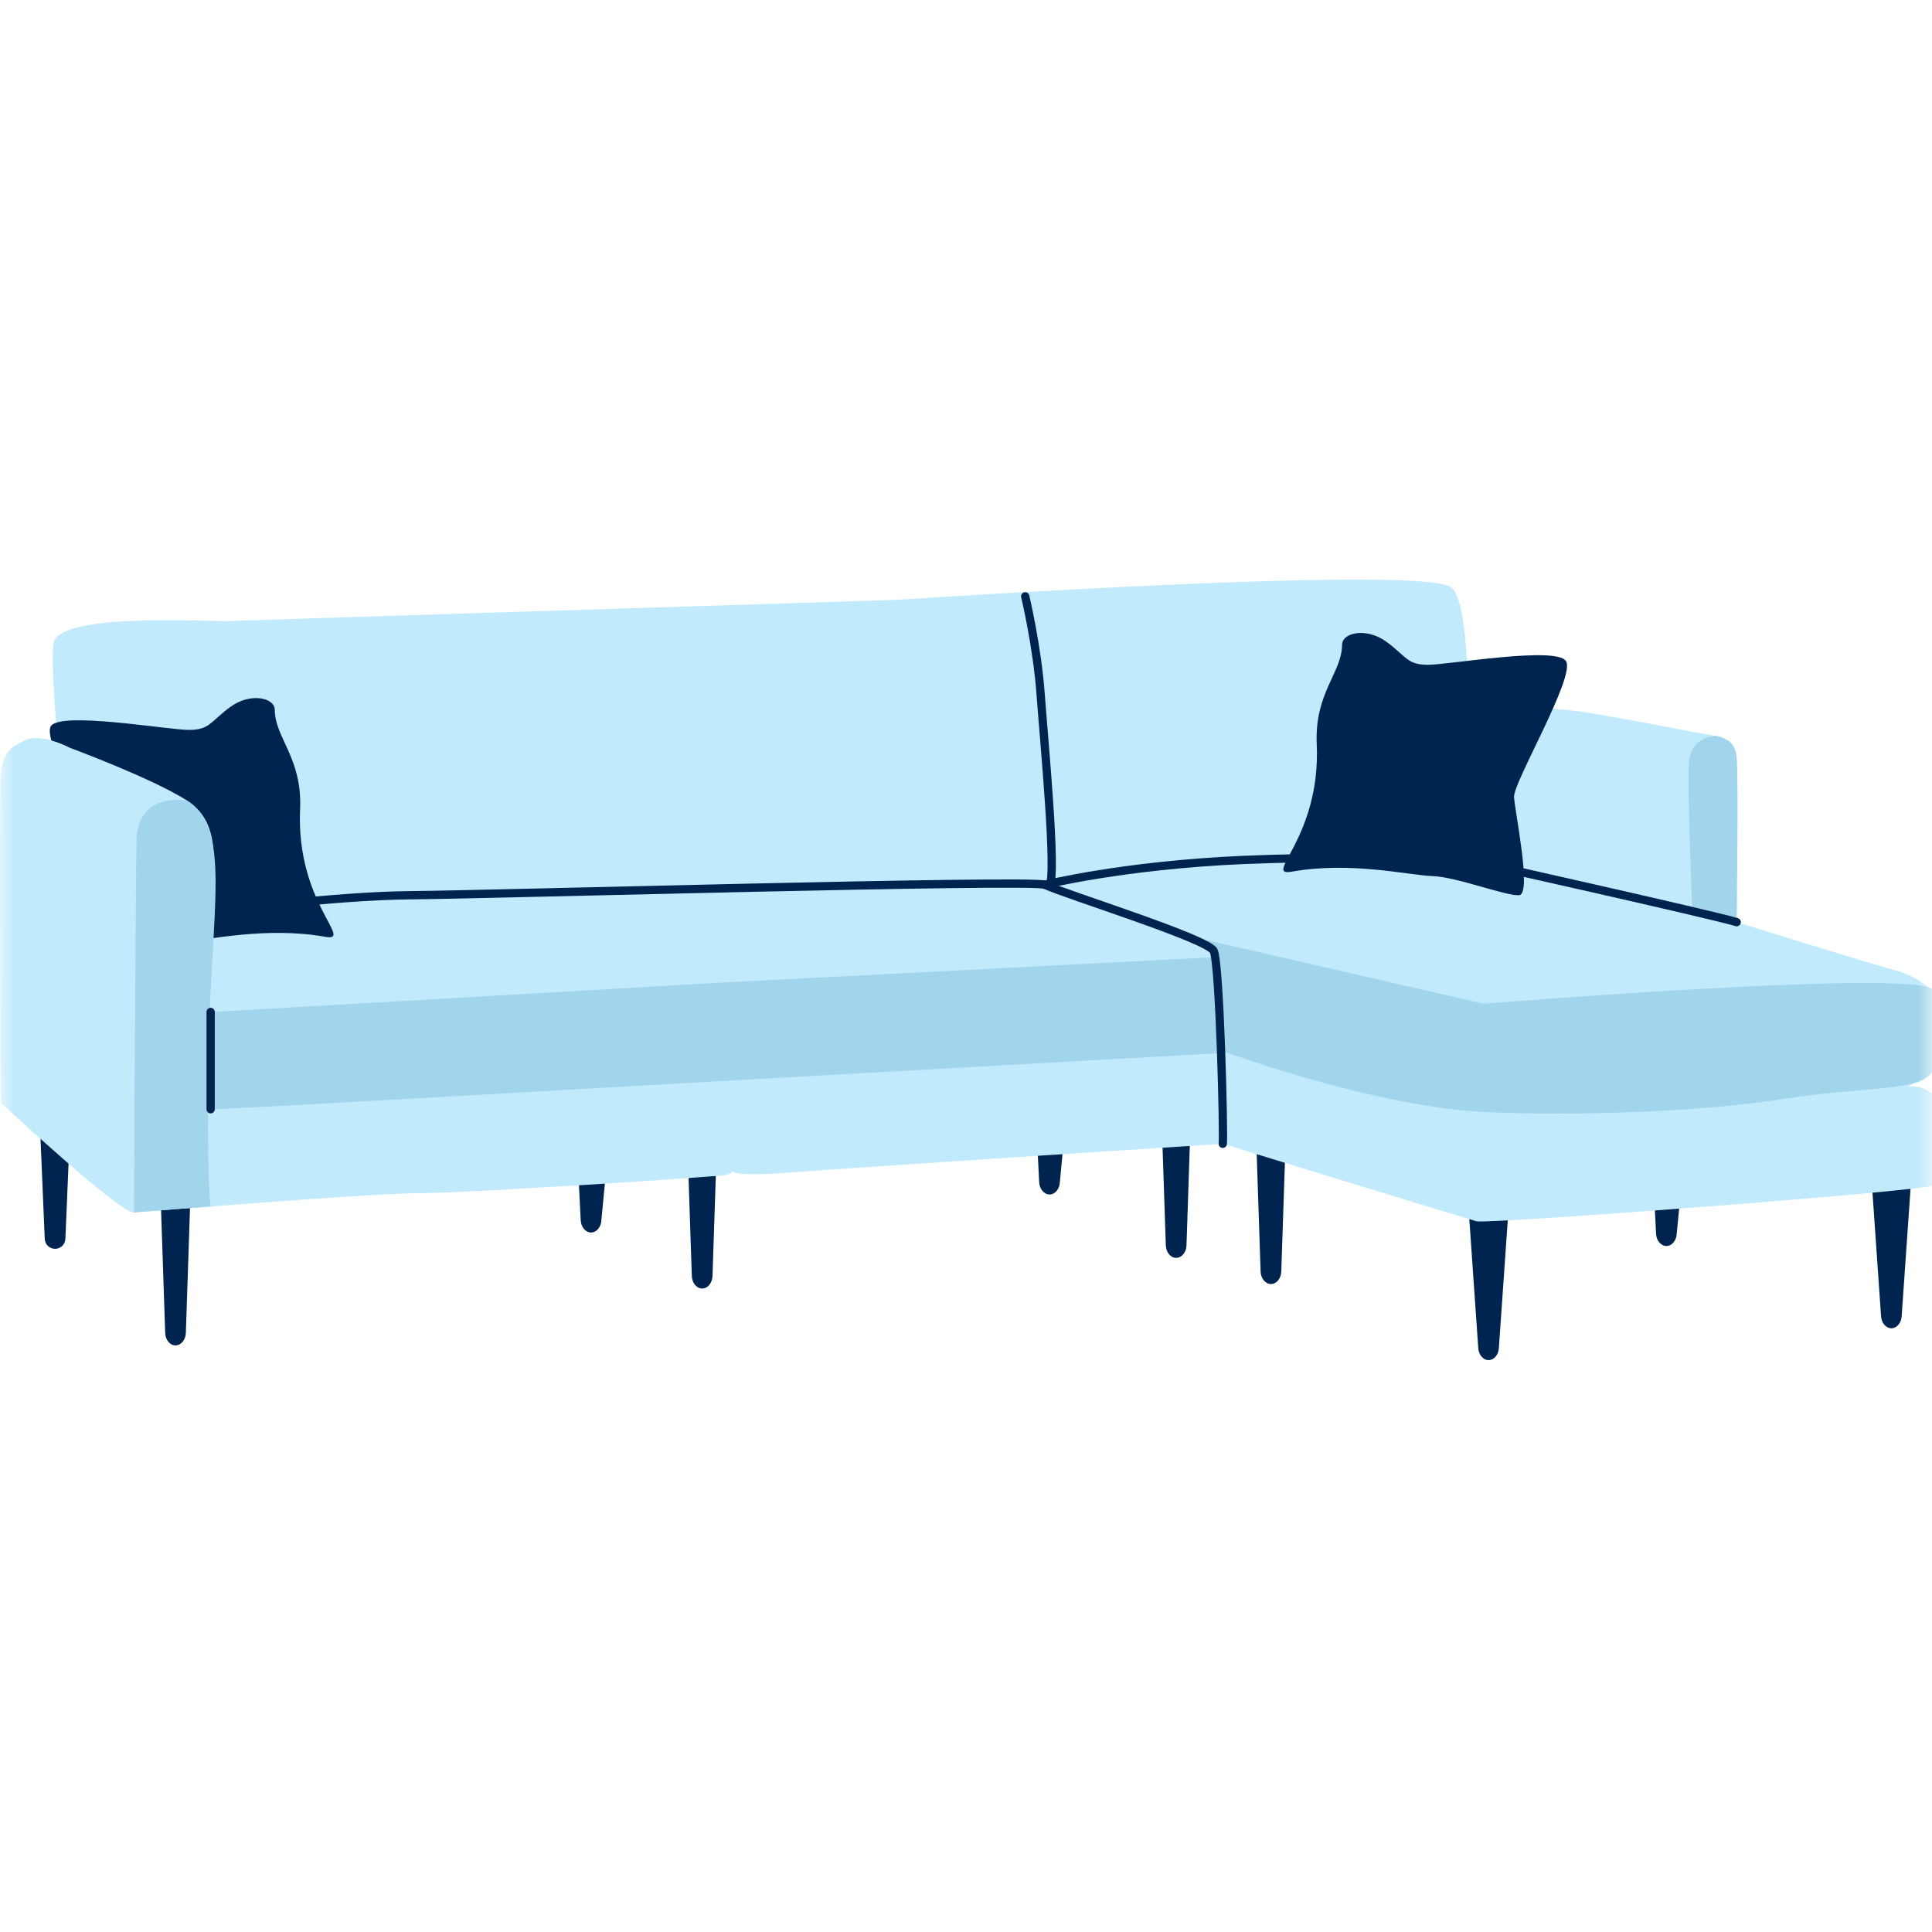
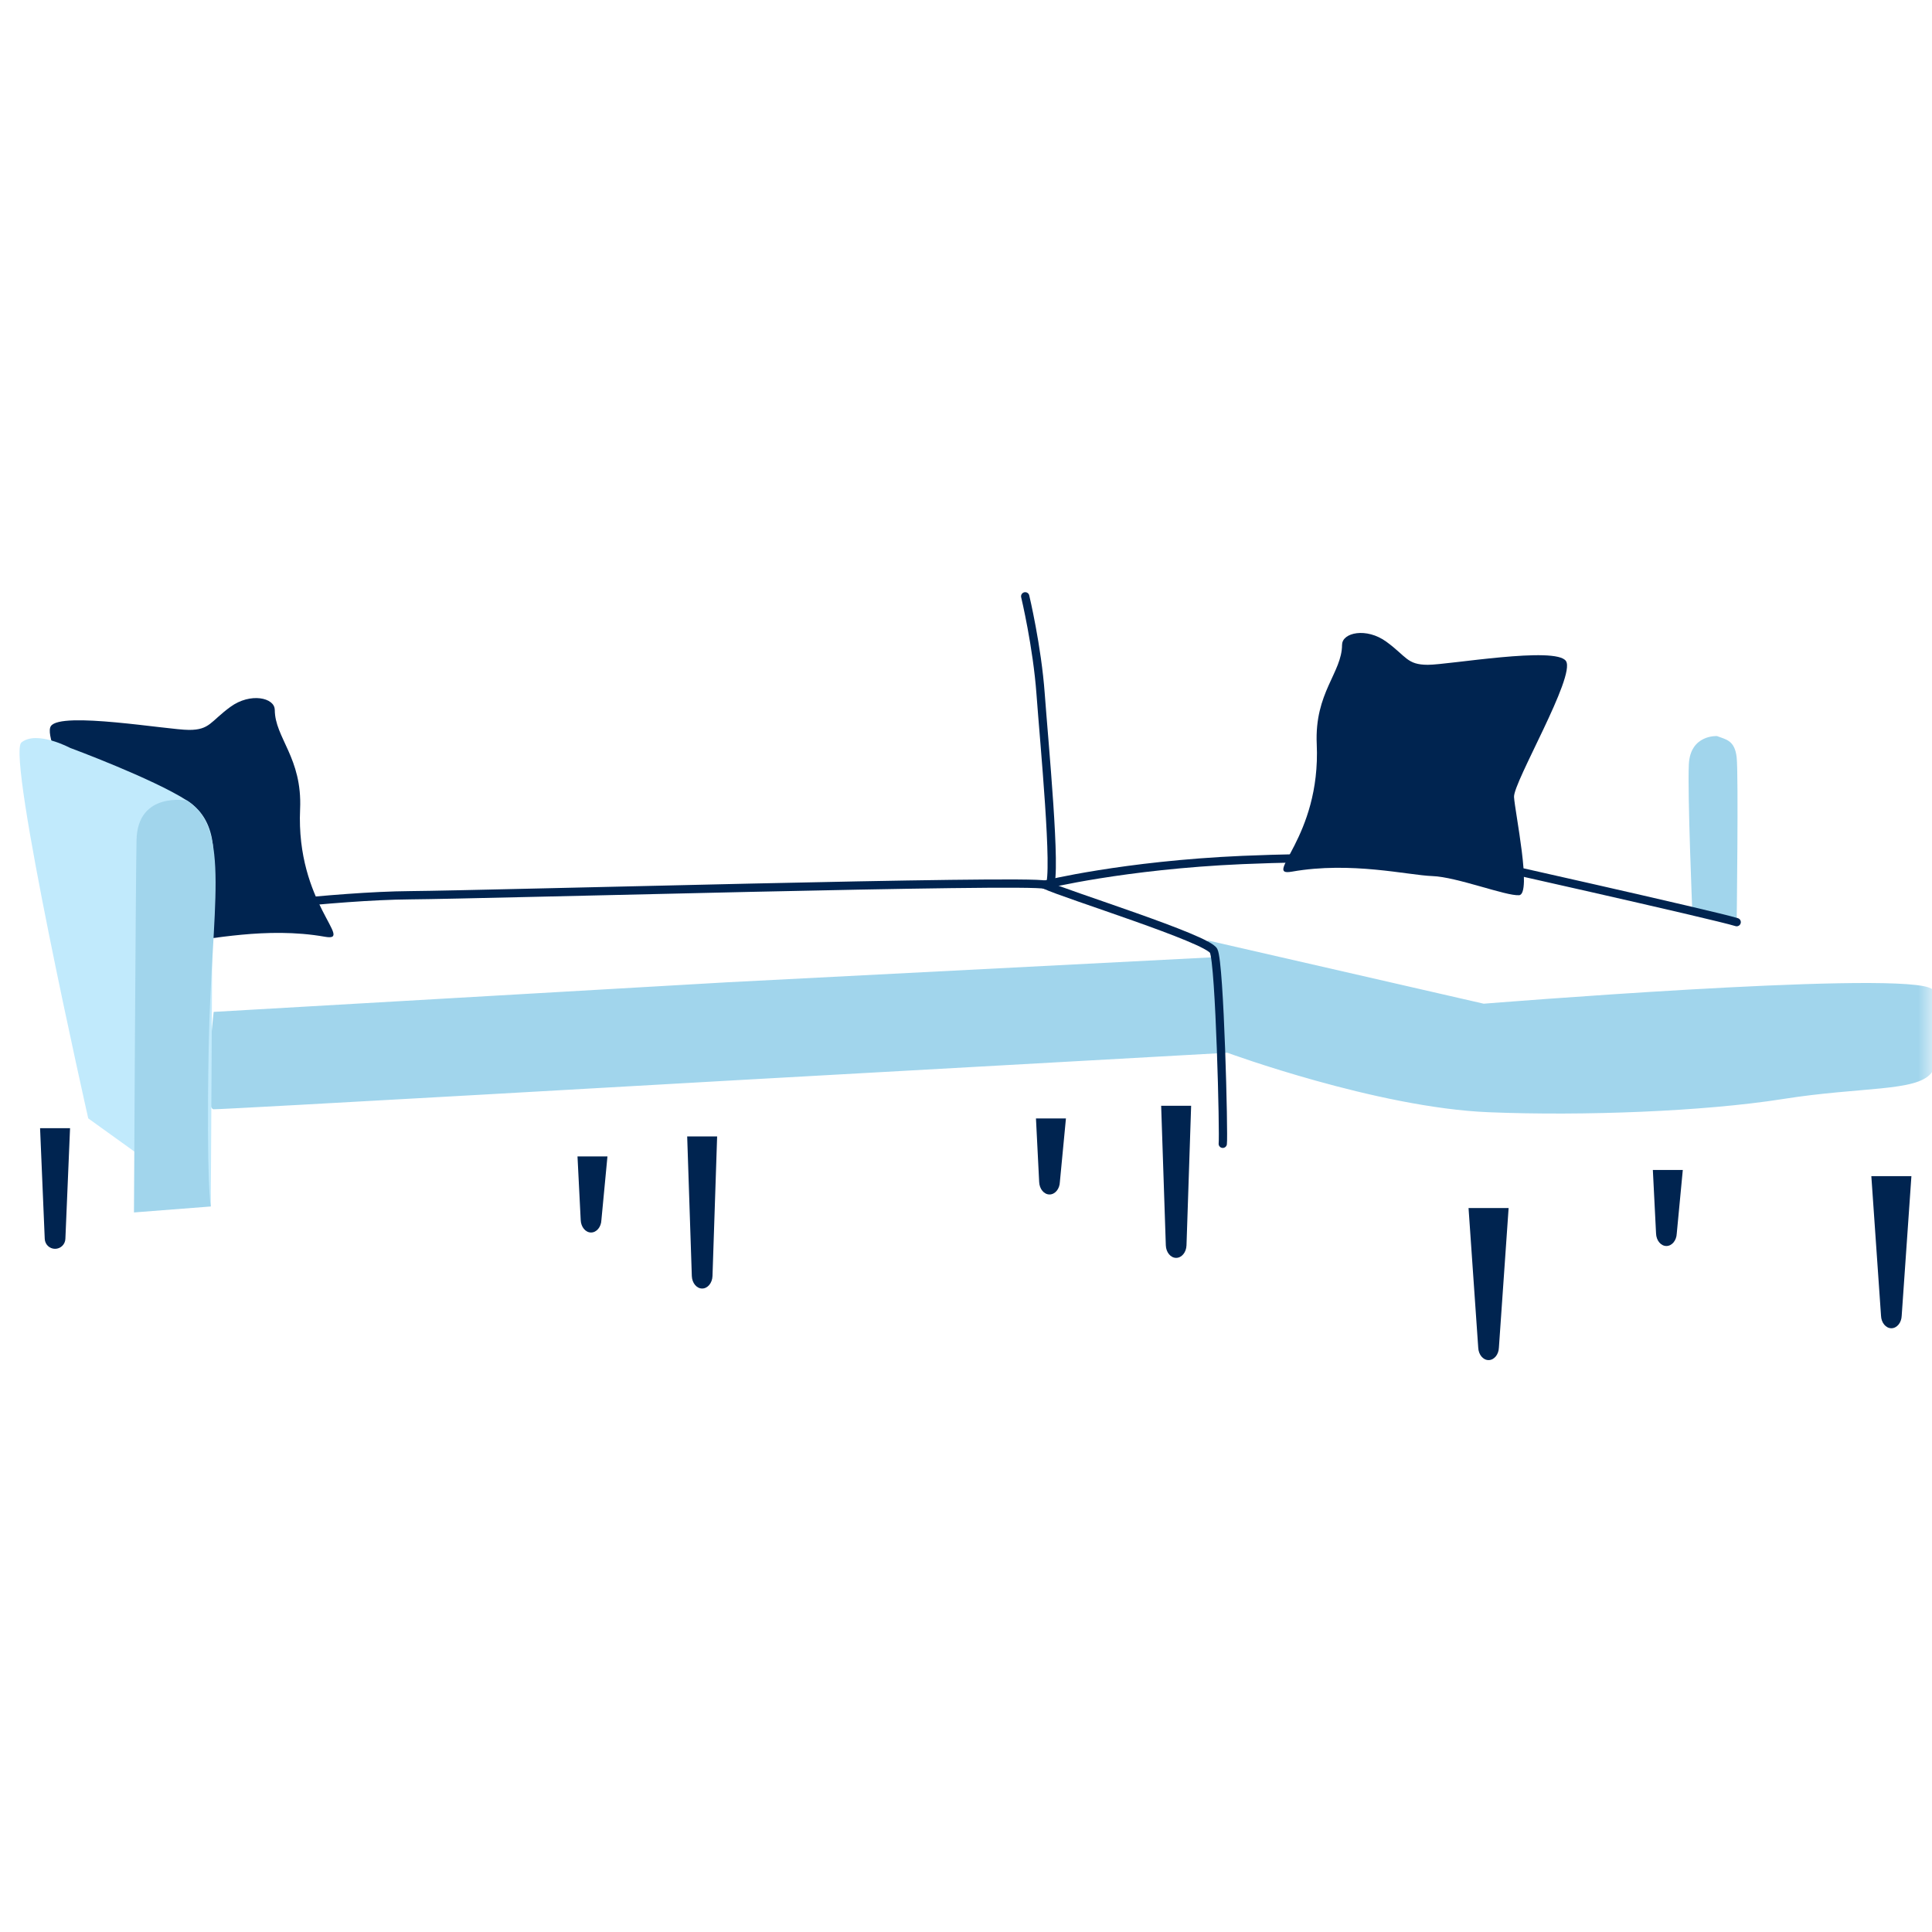
<svg xmlns="http://www.w3.org/2000/svg" width="70" height="70" viewBox="0 0 70 70" fill="none">
  <mask id="mask0_29_2378" style="mask-type:alpha" maskUnits="userSpaceOnUse" x="0" y="0" width="70" height="70">
    <rect width="70" height="70" fill="#D9D9D9" />
  </mask>
  <g mask="url(#mask0_29_2378)">
    <path d="M1.996 45.247C1.794 45.247 1.63 45.089 1.621 44.887L1.452 40.876H2.538L2.369 44.887C2.361 45.089 2.195 45.247 1.994 45.247H1.996Z" fill="#002450" />
-     <path d="M6.36 48.746C6.159 48.746 5.994 48.547 5.985 48.293L5.816 43.236H6.902L6.734 48.293C6.725 48.547 6.56 48.746 6.358 48.746H6.36Z" fill="#002450" />
    <path d="M21.415 44.656C21.214 44.656 21.049 44.456 21.04 44.203L20.924 41.9H22.009L21.79 44.203C21.782 44.456 21.616 44.656 21.415 44.656H21.415Z" fill="#002450" />
    <path d="M38.027 43.278C37.825 43.278 37.661 43.078 37.651 42.825L37.535 40.523H38.621L38.401 42.825C38.393 43.078 38.227 43.278 38.026 43.278H38.027Z" fill="#002450" />
    <path d="M60.377 45.145C60.176 45.145 60.011 44.946 60.002 44.692L59.886 42.39H60.971L60.752 44.692C60.743 44.946 60.578 45.145 60.376 45.145H60.377Z" fill="#002450" />
    <path d="M25.441 46.686C25.24 46.686 25.075 46.486 25.066 46.233L24.898 41.175H25.983L25.815 46.233C25.806 46.486 25.641 46.686 25.439 46.686H25.441Z" fill="#002450" />
    <path d="M42.615 45.575C42.414 45.575 42.249 45.376 42.24 45.122L42.071 40.065H43.157L42.989 45.122C42.98 45.376 42.815 45.575 42.613 45.575H42.615Z" fill="#002450" />
-     <path d="M46.05 46.523C45.848 46.523 45.683 46.323 45.674 46.07L45.506 41.012H46.592L46.423 46.07C46.415 46.323 46.249 46.523 46.048 46.523H46.05Z" fill="#002450" />
    <path d="M53.935 49.279C53.733 49.279 53.569 49.08 53.559 48.826L53.208 43.769H54.66L54.308 48.826C54.3 49.08 54.134 49.279 53.933 49.279H53.935Z" fill="#002450" />
    <path d="M68.529 48.125C68.327 48.125 68.162 47.925 68.153 47.672L67.802 42.614H69.254L68.902 47.672C68.894 47.925 68.728 48.125 68.527 48.125H68.529Z" fill="#002450" />
-     <path d="M0.032 39.955C0.032 39.955 4.394 44.014 4.853 43.931C4.972 43.908 7.638 43.714 7.638 43.714C7.638 43.714 13.683 43.23 15.257 43.23C16.832 43.23 26.025 42.64 26.311 42.568C26.598 42.497 26.544 42.372 26.544 42.372C26.544 42.372 26.186 42.675 28.69 42.479C31.195 42.282 44.305 41.442 44.305 41.442C44.305 41.442 53.105 44.143 53.498 44.25C53.89 44.357 69.792 43.159 70.06 42.945C70.329 42.73 70.293 40.149 70.239 39.955C70.185 39.761 69.845 39.367 69.326 39.367C68.807 39.367 69.737 39.242 69.97 38.884C70.202 38.526 70.277 36.434 70.275 36.237C70.274 36.04 69.469 35.361 68.753 35.181C68.037 35.003 62.922 33.411 62.922 33.411L62.904 27.777C62.904 27.777 62.975 26.776 62.206 26.669C61.438 26.561 57.896 25.828 56.895 25.738C55.893 25.649 53.3 25.416 53.228 25.363C53.155 25.31 53.224 21.594 52.53 21.25C51.005 20.492 33.249 21.696 32.426 21.733C31.603 21.768 9.049 22.466 8.351 22.502C7.653 22.537 2.142 22.168 1.945 23.298C1.786 24.211 2.227 27.949 2.155 27.913C2.082 27.878 1.893 26.687 1.339 26.776C0.784 26.866 0.098 26.955 0.03 28.1C-0.038 29.245 0.03 39.956 0.03 39.956L0.032 39.955Z" fill="#C1EAFC" />
    <path d="M7.74 36.663L26.368 35.589L44.045 34.679L43.742 34.07L53.759 36.366C53.759 36.366 68.164 35.2 69.875 35.776C70.95 36.137 70.263 38.527 69.97 38.885C69.418 39.557 67.451 39.368 64.596 39.82C61.739 40.271 57.371 40.438 53.935 40.298C49.895 40.134 44.471 38.143 44.471 38.143L26.62 39.141C26.62 39.141 8.143 40.199 7.741 40.191C7.339 40.182 7.741 36.664 7.741 36.664L7.74 36.663Z" fill="#A1D5EC" />
    <path d="M37.857 32.056C37.341 31.858 17.669 32.414 14.869 32.436C12.068 32.458 7.74 33.041 7.74 33.041" stroke="#002450" stroke-width="0.3" stroke-miterlimit="10" stroke-linecap="round" />
    <path d="M61.315 33.013C61.315 33.013 61.139 28.777 61.19 27.695C61.24 26.612 62.208 26.669 62.208 26.669C62.533 26.794 62.855 26.818 62.923 27.445C62.992 28.072 62.923 33.411 62.923 33.411L61.315 33.013Z" fill="#A1D5EC" />
    <path d="M37.856 32.056C38.618 32.414 43.749 34.005 43.973 34.453C44.197 34.901 44.347 41.151 44.303 41.442" stroke="#002450" stroke-width="0.3" stroke-miterlimit="10" stroke-linecap="round" />
    <path d="M62.923 33.411C62.083 33.15 53.173 31.159 53.173 31.159C52.372 31.02 47.572 31.048 45.016 31.159C40.709 31.347 37.856 32.055 37.856 32.055" stroke="#002450" stroke-width="0.3" stroke-miterlimit="10" stroke-linecap="round" />
    <path d="M37.145 21.606C37.145 21.606 37.578 23.412 37.704 25.15C37.83 26.888 38.294 31.672 38.024 32.106" stroke="#002450" stroke-width="0.3" stroke-miterlimit="10" stroke-linecap="round" />
    <path d="M48.627 23.359C48.627 22.92 49.507 22.722 50.233 23.253C50.961 23.784 50.976 24.087 51.734 24.087C52.492 24.087 56.377 23.405 56.738 23.951C57.1 24.496 54.826 28.347 54.856 28.877C54.886 29.407 55.513 32.4 55.04 32.435C54.568 32.47 52.779 31.772 51.9 31.742C51.02 31.712 48.956 31.202 46.811 31.581C45.712 31.775 47.862 30.372 47.708 26.961C47.624 25.093 48.625 24.373 48.625 23.359H48.627Z" fill="#002450" />
    <path d="M51.401 30.044C51.401 30.044 53.236 30.287 53.736 30.833" stroke="#002450" stroke-width="0.092" stroke-miterlimit="10" stroke-linecap="round" />
    <path d="M5.352 27.722C5.352 27.722 4.623 33.255 4.962 33.518" stroke="#002450" stroke-width="0.183" stroke-miterlimit="10" stroke-linecap="round" />
    <path d="M9.954 25.718C9.954 25.279 9.074 25.081 8.347 25.612C7.62 26.143 7.605 26.446 6.847 26.446C6.089 26.446 2.204 25.764 1.843 26.309C1.481 26.855 3.755 30.706 3.725 31.236C3.694 31.767 3.068 34.759 3.541 34.794C4.013 34.829 5.802 34.131 6.681 34.101C7.561 34.071 9.625 33.561 11.77 33.94C12.868 34.134 10.719 32.731 10.873 29.32C10.957 27.452 9.956 26.732 9.956 25.718H9.954Z" fill="#002450" />
-     <path d="M7.179 32.403C7.179 32.403 5.345 32.646 4.845 33.191" stroke="#002450" stroke-width="0.183" stroke-miterlimit="10" stroke-linecap="round" />
    <path d="M3.996 30.403C3.996 30.403 5.715 30.019 5.906 30.266C6.013 30.403 5.103 30.22 4.511 30.797" stroke="#002450" stroke-width="0.183" stroke-miterlimit="10" stroke-linecap="round" />
    <path d="M7.637 43.713C7.637 43.713 7.699 32.929 7.699 32.145C7.699 31.36 8.035 29.814 6.78 29.008C5.525 28.202 2.539 27.097 2.539 27.097C2.539 27.097 1.328 26.451 0.776 26.901C0.224 27.35 3.197 40.521 3.197 40.521L7.637 43.712V43.713Z" fill="#C1EAFC" />
    <path d="M6.781 29.008C8.396 30.043 7.653 32.871 7.562 37.913C7.471 42.955 7.638 43.713 7.638 43.713L4.854 43.929C4.854 43.929 4.916 31.751 4.947 30.431C4.988 28.662 6.781 29.007 6.781 29.007" fill="#A1D5EC" />
-     <path d="M7.632 36.664C7.632 37.448 7.632 40.19 7.632 40.19" stroke="#002450" stroke-width="0.3" stroke-miterlimit="10" stroke-linecap="round" />
  </g>
</svg>